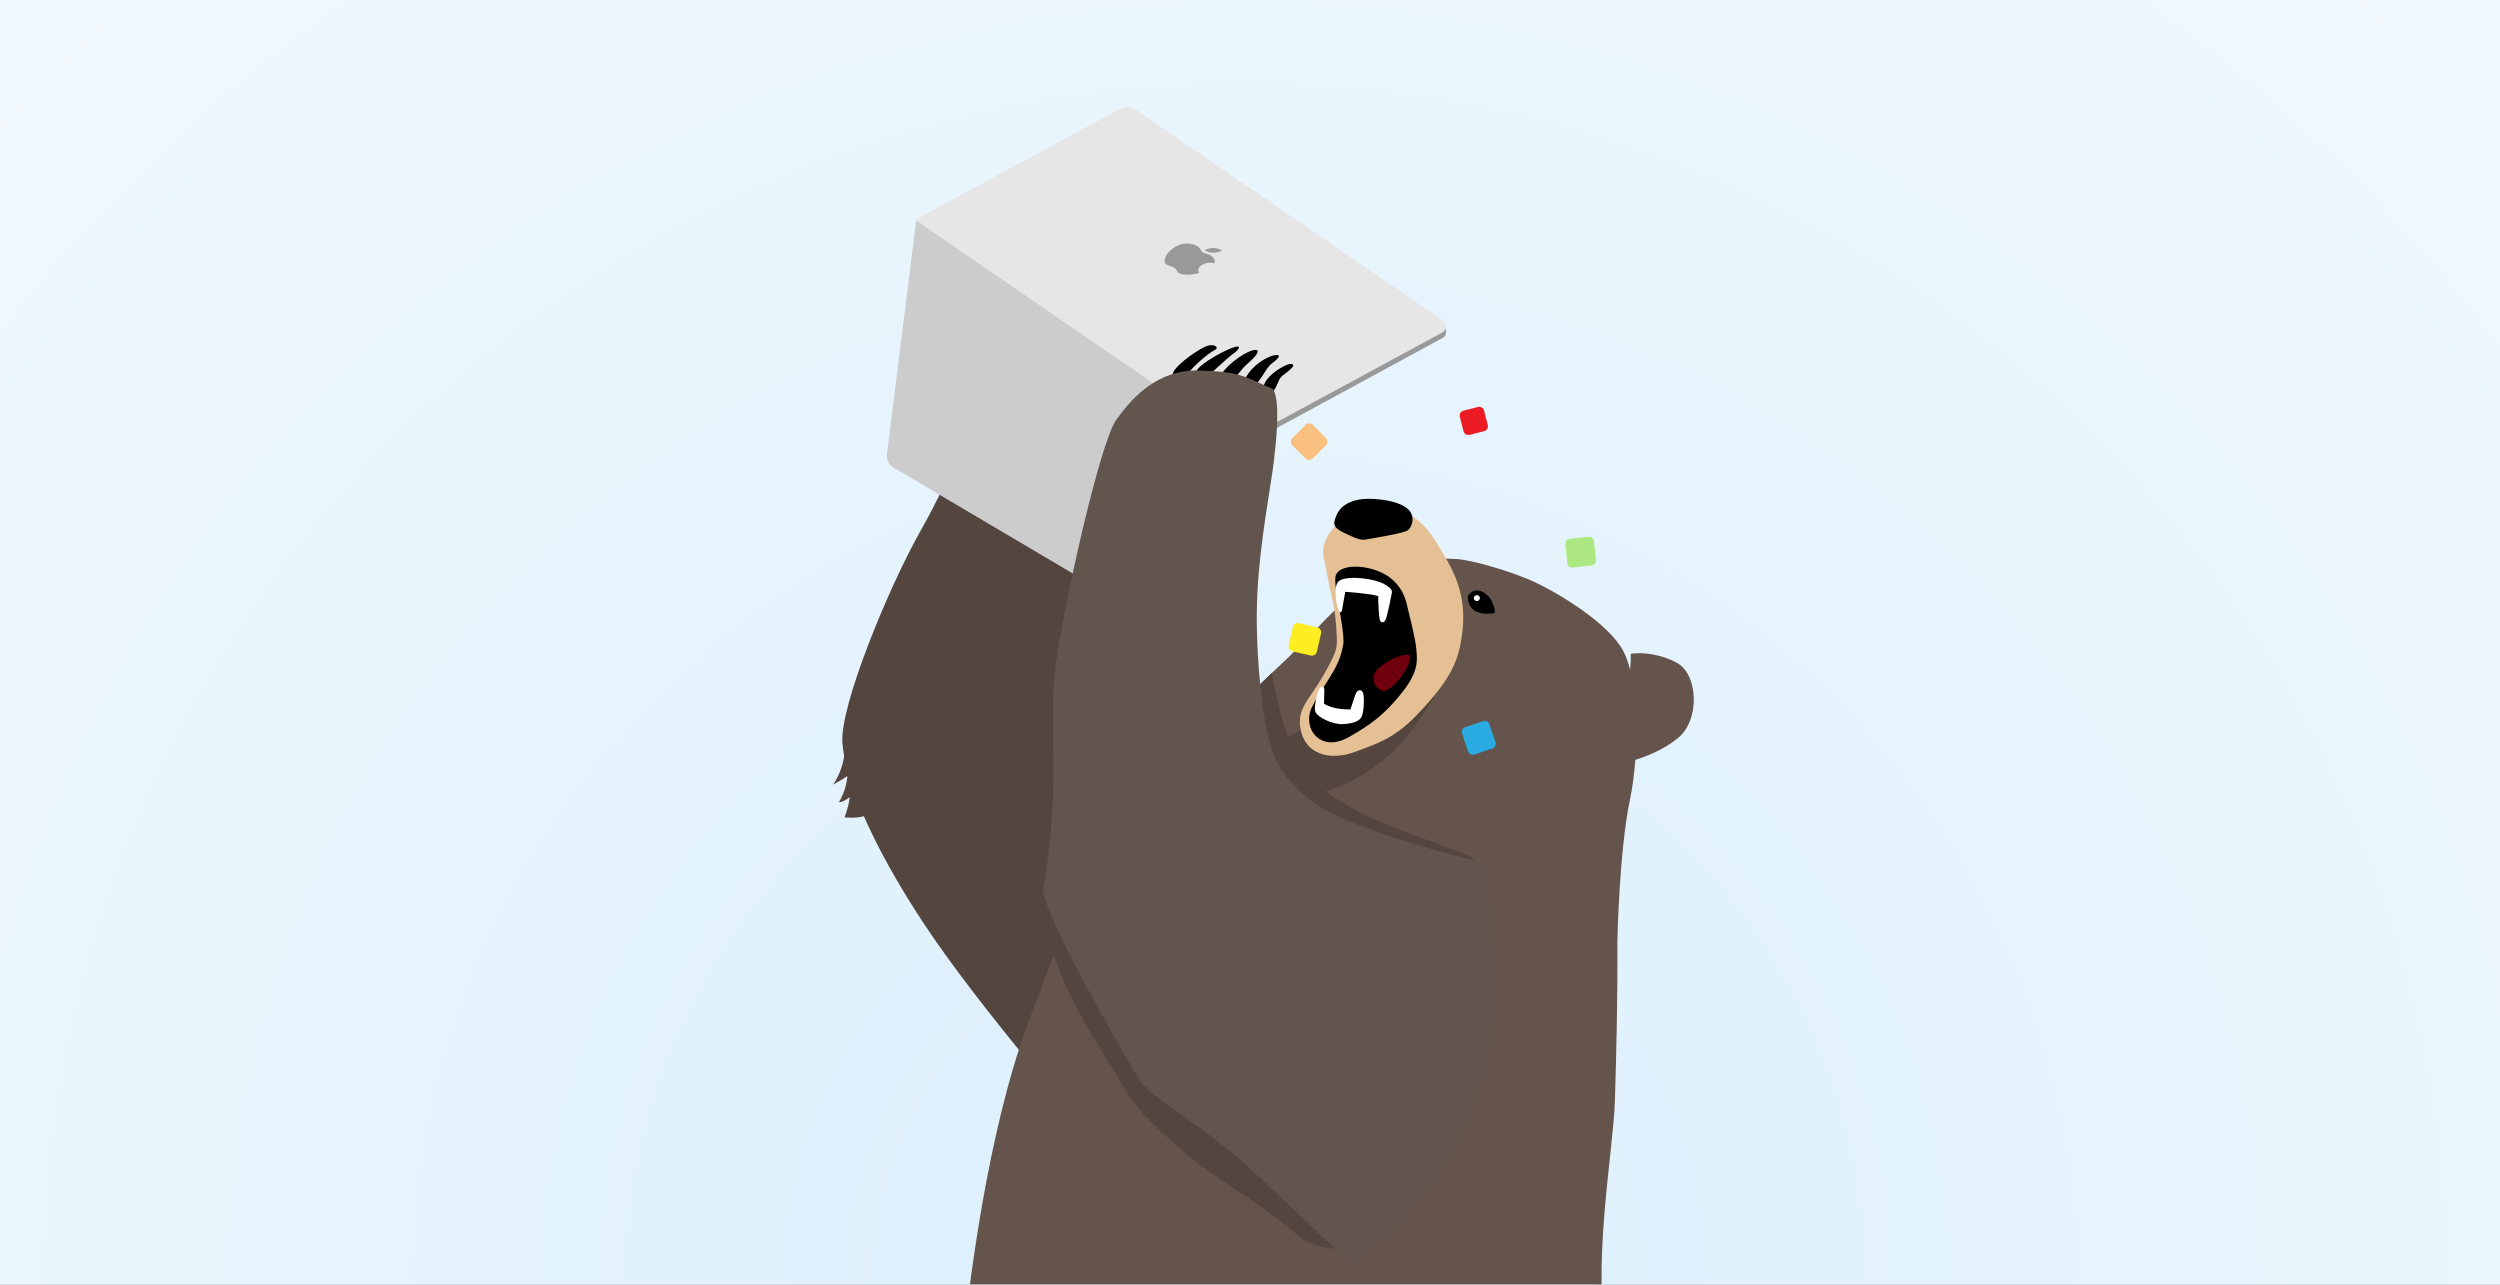
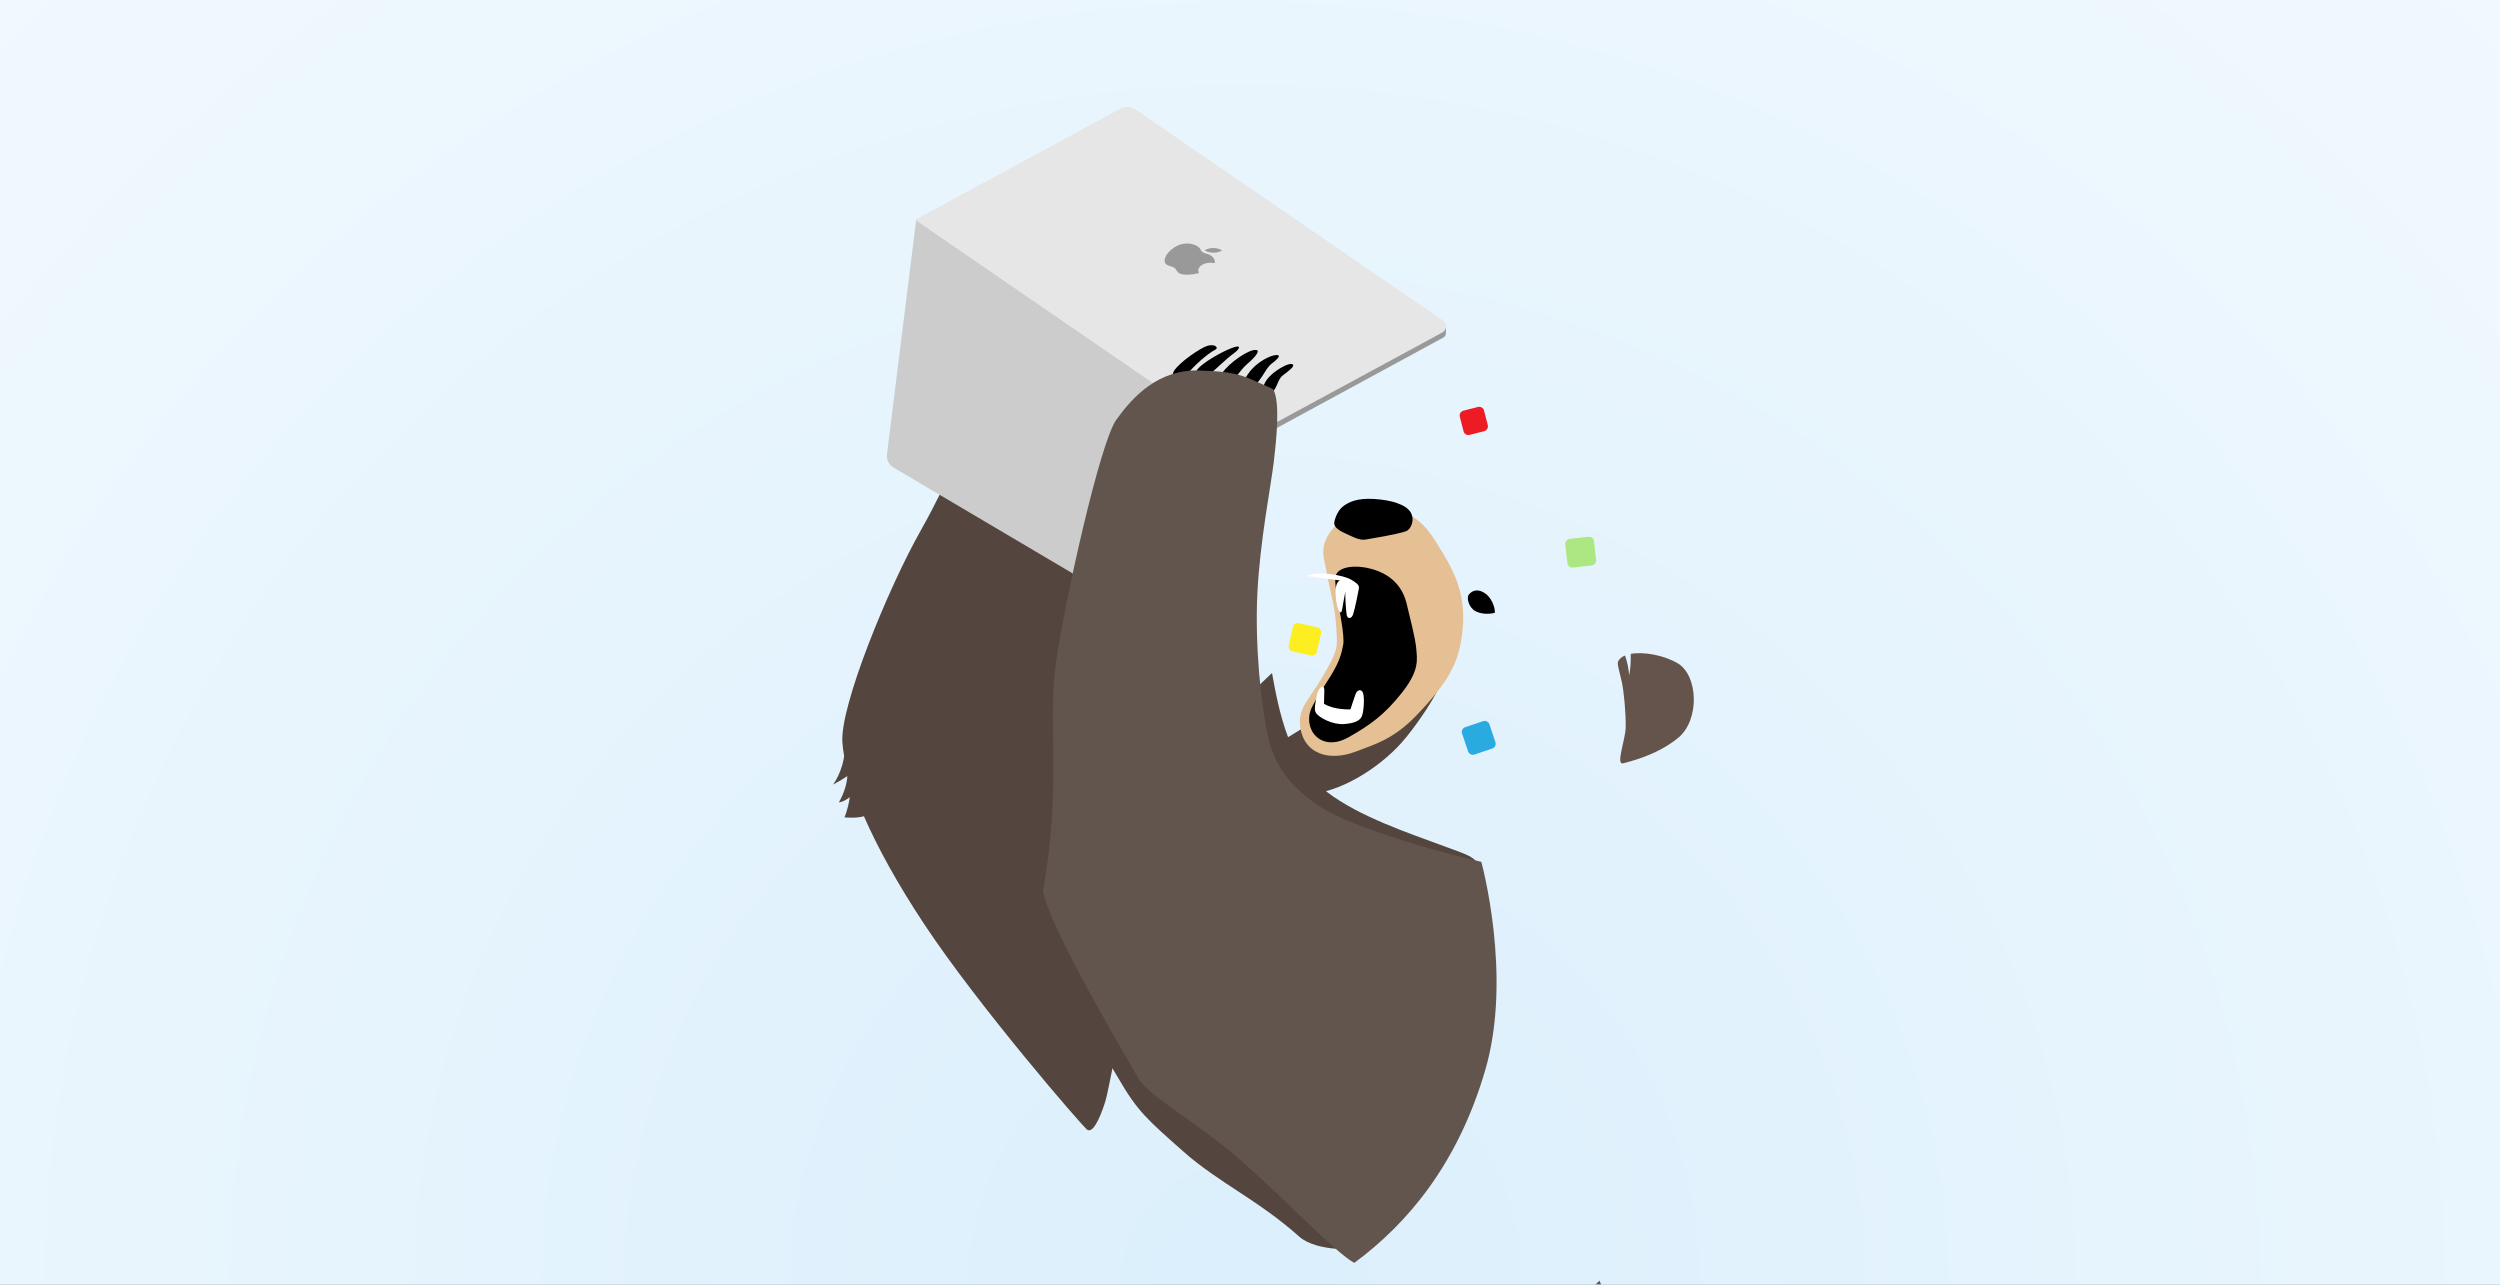
<svg xmlns="http://www.w3.org/2000/svg" xmlns:xlink="http://www.w3.org/1999/xlink" width="1440" height="740" viewBox="0 0 1440 740">
  <rect x="0" y="0" width="1440" height="740" fill="#808080" stroke="none" />
  <defs>
    <radialGradient id="b" cy="100%" r="186.818%" fx="50%" fy="100%" gradientTransform="matrix(.004 1 -.514 .008 1.012 .492)">
      <stop offset="0%" stop-color="#DBEFFC" />
      <stop offset="100%" stop-color="#F8FCFF" />
    </radialGradient>
    <path id="a" d="M0 0h1440v740H0z" />
  </defs>
  <g fill="none" fill-rule="evenodd">
    <mask id="c" fill="#fff">
      <use xlink:href="#a" />
    </mask>
    <use fill="url(#b)" xlink:href="#a" />
    <g mask="url(#c)">
-       <path fill="#F9C080" d="M756.115 264.102l7.645-7.637a2.91 2.91 0 0 0 .003-4.113l-7.638-7.646a2.907 2.907 0 0 0-4.113-.002l-7.645 7.637a2.91 2.91 0 0 0-.003 4.114l7.637 7.645a2.91 2.91 0 0 0 4.114.002" />
      <path fill="#54463F" d="M649.025 314.634c-3.624 12.324-42.25 54.743-36.626 82.06 4.269 20.728 9.261 18.472 20.136 36.595 10.874 18.127 34.644 22.206 49.145 27.28-18.849 28.276-41.358 162.134-44.982 173.733-3.626 11.6-7.627 18.55-10.527 16.374-2.897-2.174-62.651-71.236-93.827-118.36-31.173-47.124-45.682-83.658-47.132-104.68-1.45-21.025 26.352-88.843 45.2-122.193 18.849-33.349 18.936-44.313 33.437-53.737 8.698 10.874 85.176 62.928 85.176 62.928" />
-       <path fill="#65544C" d="M677.735 1039.114c-21.641 12.825-74.637-.35-137.075 24.77-13.966 5.622-51.95 14.154-63.625 21.412-4.44 2.756-12.327 6.395-15.783 7.89-12.571 5.432-29.878 9.322-47.647-1.895-13.73-8.664-27.186-36.323-35.295-53.777-8.108-17.454-2.303-36.218 11.664-46.04 15.656-11.011 36.832-5.984 46.653-.92 0 0 17.943-15.489 27.978-31.471 17.44-27.784 55.725-54.23 76.055-71.176 15.254-12.709 9.321-69.662 13.32-108.183 4-38.522 14.54-126.703 38.194-190.518 28.389-76.589 36.237-89.134 76.54-135.716 40.3-46.58 70.725-70.7 87.729-89.25 17-18.555 21.85-21.047 41.786-32.395 19.941-11.346 27.76-10.277 40.124-9.866 9.356.313 32.473 7.408 44.227 12.658 11.756 5.25 40.344 21.623 51.008 37.924 10.664 16.3 11.198 59.654 5.13 88.732-6.067 29.078-7.125 81.094-7.125 81.094s.453 31.466-1.39 91.32c-.941 30.562-14.069 96.971-3.85 146.017 7.354 35.294 36.569 86.553 39.466 141.651 2.327 44.182-5.048 69.441-18.133 107.125-13.082 37.684-87.126 96.643-109.867 106.697-22.741 10.058-46.574 16.498-69.87 12.164-23.3-4.335-27.642-23.318-28.6-40.948-.994-18.354 23.091-50.192 30.418-67.988-24.075 0-80.516-.36-92.032.69z" />
      <g>
        <path fill="#65544C" d="M936.033 377.546c-2.065.843-3.534 2.102-4.113 3.813-.418 1.242.79 5.208 2.171 11.135 1.33 5.713 2.5 19.422 2.3 26.641-.2 7.216-5.979 21.833-1.358 20.51 2.82-.809 19.291-4.422 31.713-14.746 12.425-10.325 11.427-35.94-.46-42.887-7.934-4.636-19.44-6.74-26.98-5.383.063 3.744-.057 8.776-.937 12.42-.17-3.893-1.186-7.998-2.336-11.503z" />
        <path fill="#CCC" d="M714.485 254.896l-186.754-128.2-16.825 134.83a7.952 7.952 0 0 0 3.842 7.834L700.15 378.902l14.335-124.006z" />
        <path fill="#54463F" d="M837.241 377.93c-3.437 8.164-9.553 24.678-27.236 46.685-12.648 15.743-35.218 30.523-54.169 32.702-18.422 2.119-30.497-12.627-17.84-30.294 13.748-8.592 87.903-53.53 87.903-53.53l11.342 4.438z" />
        <path fill="#65544C" d="M921.344 737.665c3.55 9.764 12.52 19.791 15.517 20.667-4.753 1.99-7.724 1.948-7.724 1.948s1.826 7.124 4.698 8.877c-6.932-1.448-8.711-2.31-8.711-2.31s1.452 5.97 2.934 11.902c-4.827-3.697-19.822-4.597-19.822-4.597l-4.219-20.241 17.327-16.246z" />
        <path fill="#54463F" d="M486.543 432.994c-.976 11.522-6.708 18.949-6.708 18.949s5.126-2.753 8.224-4.927c-.421 8.027-4.88 15.112-4.88 15.112s2.267.126 6.29-2.956c-1.092 7.493-3.05 11.62-3.05 11.62s8.94.965 13.01-1.411c4.07-2.38 7.178-23.852 5.368-25.705-1.813-1.855-18.254-10.682-18.254-10.682" />
        <path fill="#E6E6E6" d="M831.097 184.604L654.169 63.15a8.634 8.634 0 0 0-9.005-.476L527.119 126.6l186.754 128.2 116.858-63.283c2.668-1.445 2.866-5.197.366-6.913" />
        <path fill="#999" d="M832.834 188.583s-.184 1.882-2.248 3.022c-2.06 1.142-116.713 63.196-116.713 63.196v3.432l117.474-63.786a2.855 2.855 0 0 0 1.487-2.506v-3.358z" />
        <path fill="#000" d="M689.882 212.556c2.916-3.593 13.132-9.585 19.52-12.07 6.39-2.484 4.615.711 1.065 3.195-3.547 2.485-12.069 10.648-14.909 13.133-2.837 2.484-10.292 1.421-5.676-4.258M723.6 201.59c-4.276-.61-15.619 7.454-19.521 13.133-3.903 5.68-3.903 7.808 1.773 6.387 5.68-1.418 7.811-7.453 12.425-11.356 4.61-3.905 7.806-7.808 5.324-8.164M735.313 204.486c-3.619 0-11.712 4.26-15.972 10.292-4.259 6.035-5.68 8.875.352 8.164 6.035-.708 8.522-10.293 12.78-13.488 4.258-3.195 5.324-4.968 2.84-4.968M744.881 210.244c-1.074-2.682-13.317 4.08-16.32 10.309-3.008 6.226-2.15 8.59 2.574 6.442 4.724-2.147 4.295-8.161 7.732-10.738 3.437-2.576 6.443-4.94 6.014-6.013" />
        <path fill="#54463F" d="M602.248 517.632c-3.087 37.039 30.573 83.718 41.723 103.083 11.148 19.367 16.972 24.259 37.51 42.45 20.539 18.19 43.067 27.865 66.823 49.084 10.543 9.414 35.763 7.154 35.763 7.154s5.532-4.185 11.99-12.988c-13.498-23.473-64.89-57.799-92.471-85.38-27.581-27.58-101.338-103.403-101.338-103.403" />
        <path fill="#000" d="M700.064 201.384c2.234-1.132-.671-4.166-6.327-1.485-5.66 2.682-17.972 11.612-18.138 15.48-.163 3.869 6.203 2.766 8.912-.634 2.705-3.403 10.558-10.832 15.553-13.361" />
        <path fill="#54463F" d="M732.684 387.632c1.623 8.77 4.168 23.757 9.416 37.442 2.819 7.35 9.509 21.28 22.301 31.137 18.349 14.135 47.78 23.912 65.426 30.473 17.285 6.426 18.846 6.245 23.046 13.071-27.31 8.406-62.486 2.964-88.222-10.166-25.735-13.132-68.31-67.433-68.31-67.433l36.343-34.524z" />
        <path fill="#62554D" d="M853.225 496.398c-32.623-7.25-75.713-21.136-90.935-30.56-15.225-9.425-27.33-21.773-31.678-40.624-4.35-18.848-7.82-53.761-6.37-83.487 1.45-29.723 7.978-63.072 9.425-75.397 1.453-12.324 3.958-34.973-.392-42.224-16.675-7.25-18.456-9.974-42.382-10.7-23.92-.724-38.42 15.224-47.845 28.275-9.424 13.048-29.725 104.396-34.8 139.92-5.076 35.526 3.477 69.91-7.492 131.74 3.624 19.575 38.584 79.555 55.5 108.775 8.667 11.44 34.737 25.305 59.21 46.909 26.712 23.577 54.009 52.716 64.601 58.393 30.45-22.475 59.449-56.549 75.4-110.923 15.948-54.372-2.242-120.097-2.242-120.097" />
        <path fill="#E5C094" d="M762.859 323.2c-2.348-9.583 1.784-15.512 7.595-21.85 5.84-6.37 15.511-9.192 25.365-7.52 9.708 1.65 19.206-1.506 31.633 18.83 8.1 13.253 18.441 28.112 14.546 53.9-1.99 13.175-5.177 23.85-26.354 45.743-13.293 13.743-24.104 16.538-34.808 20.633-15.227 5.826-29.183 1.237-31.728-13.11-2.09-11.795 4.519-15.919 12.985-30.522 8.935-15.425 8.187-16.499 7.7-25.91-.336-6.545-.894-11.985-3.063-21.264-2.171-9.28-2.508-13.362-3.871-18.93" />
        <path fill="#000" d="M797.318 330.608c4.287 2.31 10.672 7.303 12.975 17.396 1.49 6.537 5.003 19.564 5.476 25.685.471 6.12 1.956 12.36-8.14 25.147-10.093 12.785-18.396 18.783-30.846 25.807-16.552 9.34-27.04-5.603-21.06-17.365 3.448-6.782 3.19-5.755 10.88-18.19 5.108-8.259 6.156-13.009 7.021-17.457.516-2.647.166-7.063-1.39-16.324-1.557-9.261-4.302-21.254-2.584-24.528 3.153-5.993 17.546-5.627 27.668-.171" />
-         <path fill="#FFF" d="M771.756 334.315c-1.916 1.05-2.526 3.577-2.45 7.674.076 4.1 1.016 8.022 1.758 9.614.745 1.592 1.69 1.534 2.005-.613.319-2.148 1.83-10.111 1.83-10.111s14.624.981 18.97 2.484c-.114 3.571.441 11.58.836 13.535.392 1.956 2.721 2.45 3.732-.782 1.01-3.231 2.976-12.906 3.297-14.874.321-1.969-2.17-3.466-4.331-4.766-5.009-3.016-20.07-5.222-25.647-2.16M762.823 397.234c-.464-3.887-3.577-.713-4.324 3.195-.877 4.582-1.671 7.898-.666 9.914 1.426 2.842 9.645 7.145 16.093 6.727 6.448-.421 9.366-2.027 10.435-4.387 1.068-2.364 1.603-9.212.971-12.67-.632-3.455-3.484-3.055-4.532-.197-1.047 2.858-2.921 8.777-2.921 8.777s-9.303.51-15.251-3.235c.116-4.445.195-8.124.195-8.124" />
+         <path fill="#FFF" d="M771.756 334.315c-1.916 1.05-2.526 3.577-2.45 7.674.076 4.1 1.016 8.022 1.758 9.614.745 1.592 1.69 1.534 2.005-.613.319-2.148 1.83-10.111 1.83-10.111c-.114 3.571.441 11.58.836 13.535.392 1.956 2.721 2.45 3.732-.782 1.01-3.231 2.976-12.906 3.297-14.874.321-1.969-2.17-3.466-4.331-4.766-5.009-3.016-20.07-5.222-25.647-2.16M762.823 397.234c-.464-3.887-3.577-.713-4.324 3.195-.877 4.582-1.671 7.898-.666 9.914 1.426 2.842 9.645 7.145 16.093 6.727 6.448-.421 9.366-2.027 10.435-4.387 1.068-2.364 1.603-9.212.971-12.67-.632-3.455-3.484-3.055-4.532-.197-1.047 2.858-2.921 8.777-2.921 8.777s-9.303.51-15.251-3.235c.116-4.445.195-8.124.195-8.124" />
        <path fill="#000" d="M845.98 342.59c-1.345 1.765-.021 7.458 4.058 9.534 4.08 2.077 9.214 1.419 11.03.814 0-4.238-2.511-8.754-5.1-10.759-3.727-2.882-7.525-2.819-9.988.41" />
-         <path fill="#70000E" d="M811.361 377.16c-4.834-.411-11.656 3.115-17.472 7.85-5.816 4.732-1.537 13.685 4.321 12.874 9.17-4.634 16.857-20.409 13.151-20.725" />
        <path fill="#000" d="M774.077 306.842c4.58 2.114 8.906 4.582 12.388 3.958 3.482-.623 18.067-2.923 23.401-4.818 2.827-1.003 5.335-6.556 2.58-11.012-2.756-4.458-11.199-6.976-20.991-7.571-9.793-.595-14.81 1.795-18.178 4.524-2.513 2.034-4.387 6.41-4.73 9.016-.233 1.792 1.056 3.84 5.53 5.903" />
-         <path fill="#FFF" d="M848.953 344.562a1.72 1.72 0 0 0 1.79 1.64 1.72 1.72 0 0 0 1.64-1.79 1.717 1.717 0 0 0-3.43.15" />
        <path fill="#999" d="M692.608 152.469c1.964-1.087 4.64-1.369 7.027-.9.49-1.924-.934-3.614-2.147-4.345-2.23-1.34-3.29-.98-4.74-1.987-1.455-1.006-.755-1.616-2.66-3.14-1.72-1.371-7.612-3.406-13.436.271-5.587 3.524-7.048 8.387-4.771 9.964 1.56 1.079 2.863.805 4.526 1.958 1.664 1.153 1.08 1.924 2.637 3.003 1.706 1.181 6.598 1.276 11.58-.027-.903-1.676-.224-3.574 1.984-4.797M703.47 144.472c.147-.082.281-.166.413-.255-2.621-1.65-6.83-1.79-9.57-.274a6.824 6.824 0 0 0-.41.255c2.621 1.65 6.832 1.79 9.567.274" />
        <path fill="#ED1C24" d="M846.532 250.495l8.32-2.126a2.91 2.91 0 0 0 2.097-3.54l-2.13-8.317a2.908 2.908 0 0 0-3.536-2.1l-8.32 2.127a2.91 2.91 0 0 0-2.097 3.54l2.127 8.318a2.911 2.911 0 0 0 3.54 2.098" />
        <path fill="#ACE782" d="M906.024 326.898l10.74-1.19a2.91 2.91 0 0 0 2.572-3.21l-1.193-10.74a2.907 2.907 0 0 0-3.208-2.572l-10.742 1.19a2.908 2.908 0 0 0-2.572 3.21l1.19 10.74a2.912 2.912 0 0 0 3.213 2.572" />
        <path fill="#FCEE21" d="M744.5 375.173l10.538 2.4a2.91 2.91 0 0 0 3.482-2.192l2.398-10.538a2.906 2.906 0 0 0-2.19-3.482l-10.538-2.397a2.912 2.912 0 0 0-3.481 2.19l-2.398 10.537a2.907 2.907 0 0 0 2.19 3.482" />
        <path fill="#29ABE2" d="M849.298 434.605l10.24-3.45a2.906 2.906 0 0 0 1.826-3.684l-3.45-10.243a2.909 2.909 0 0 0-3.684-1.826l-10.243 3.45a2.91 2.91 0 0 0-1.827 3.687l3.453 10.24a2.906 2.906 0 0 0 3.685 1.826" />
      </g>
    </g>
  </g>
</svg>